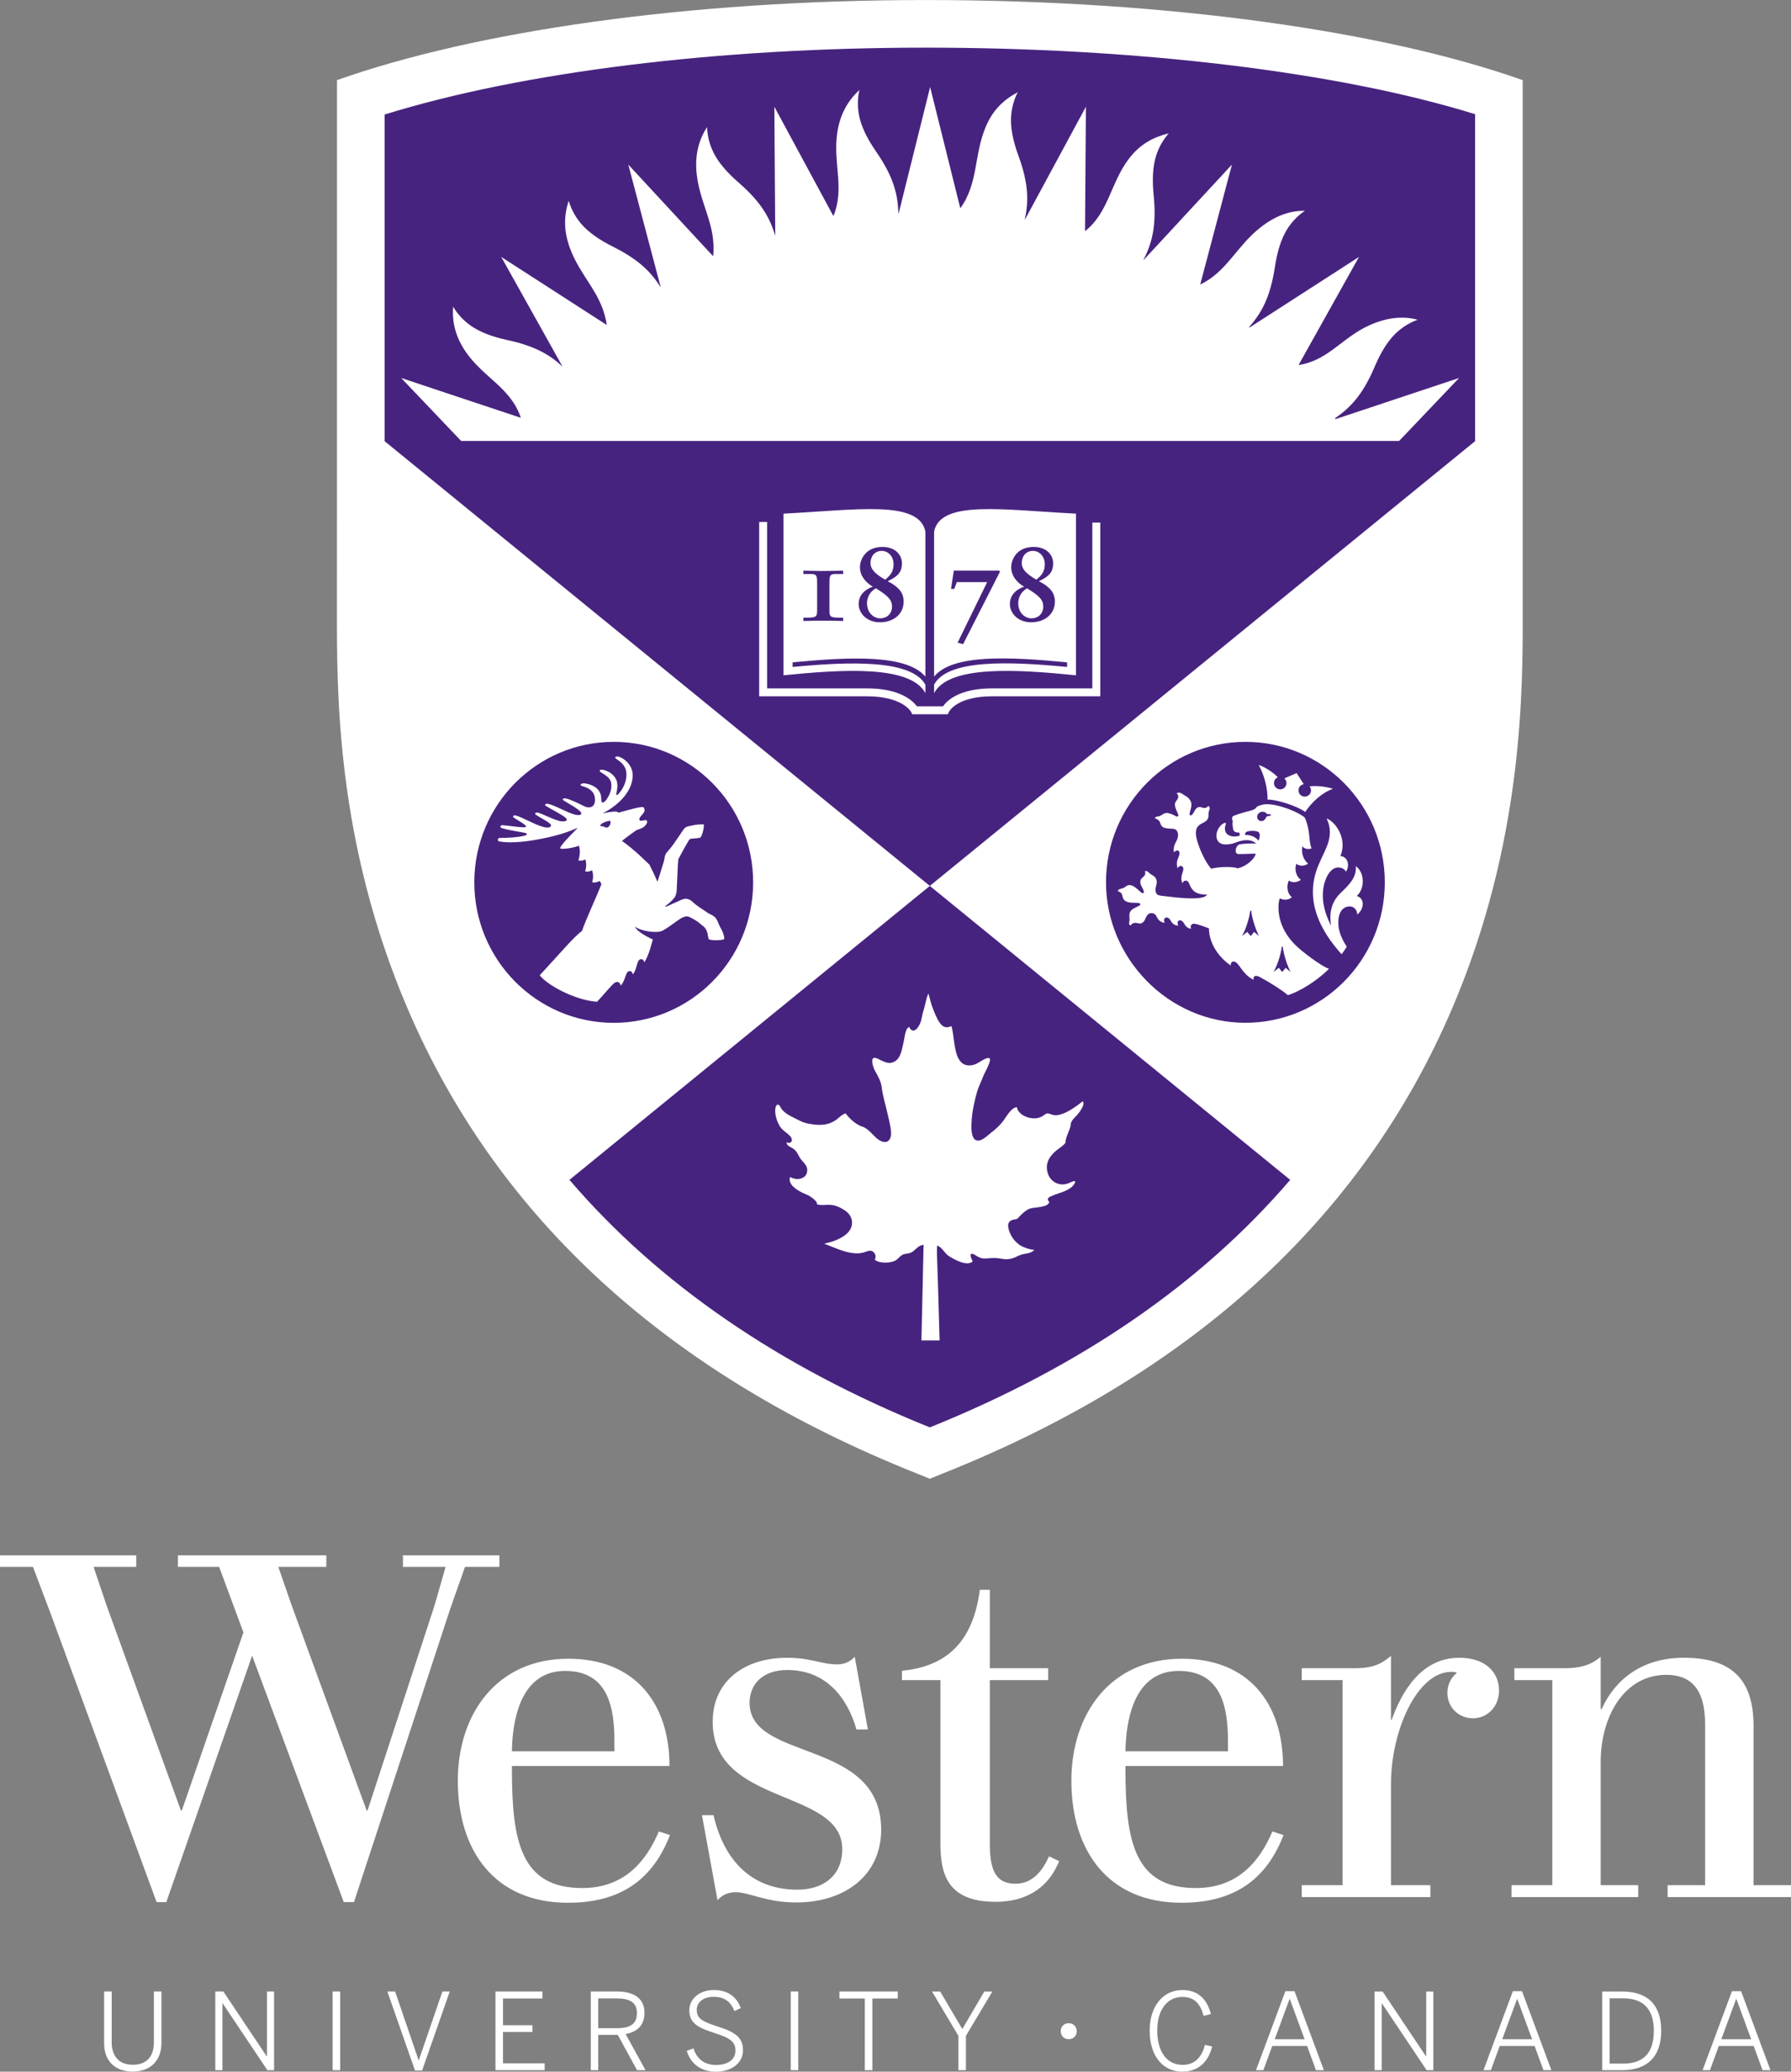
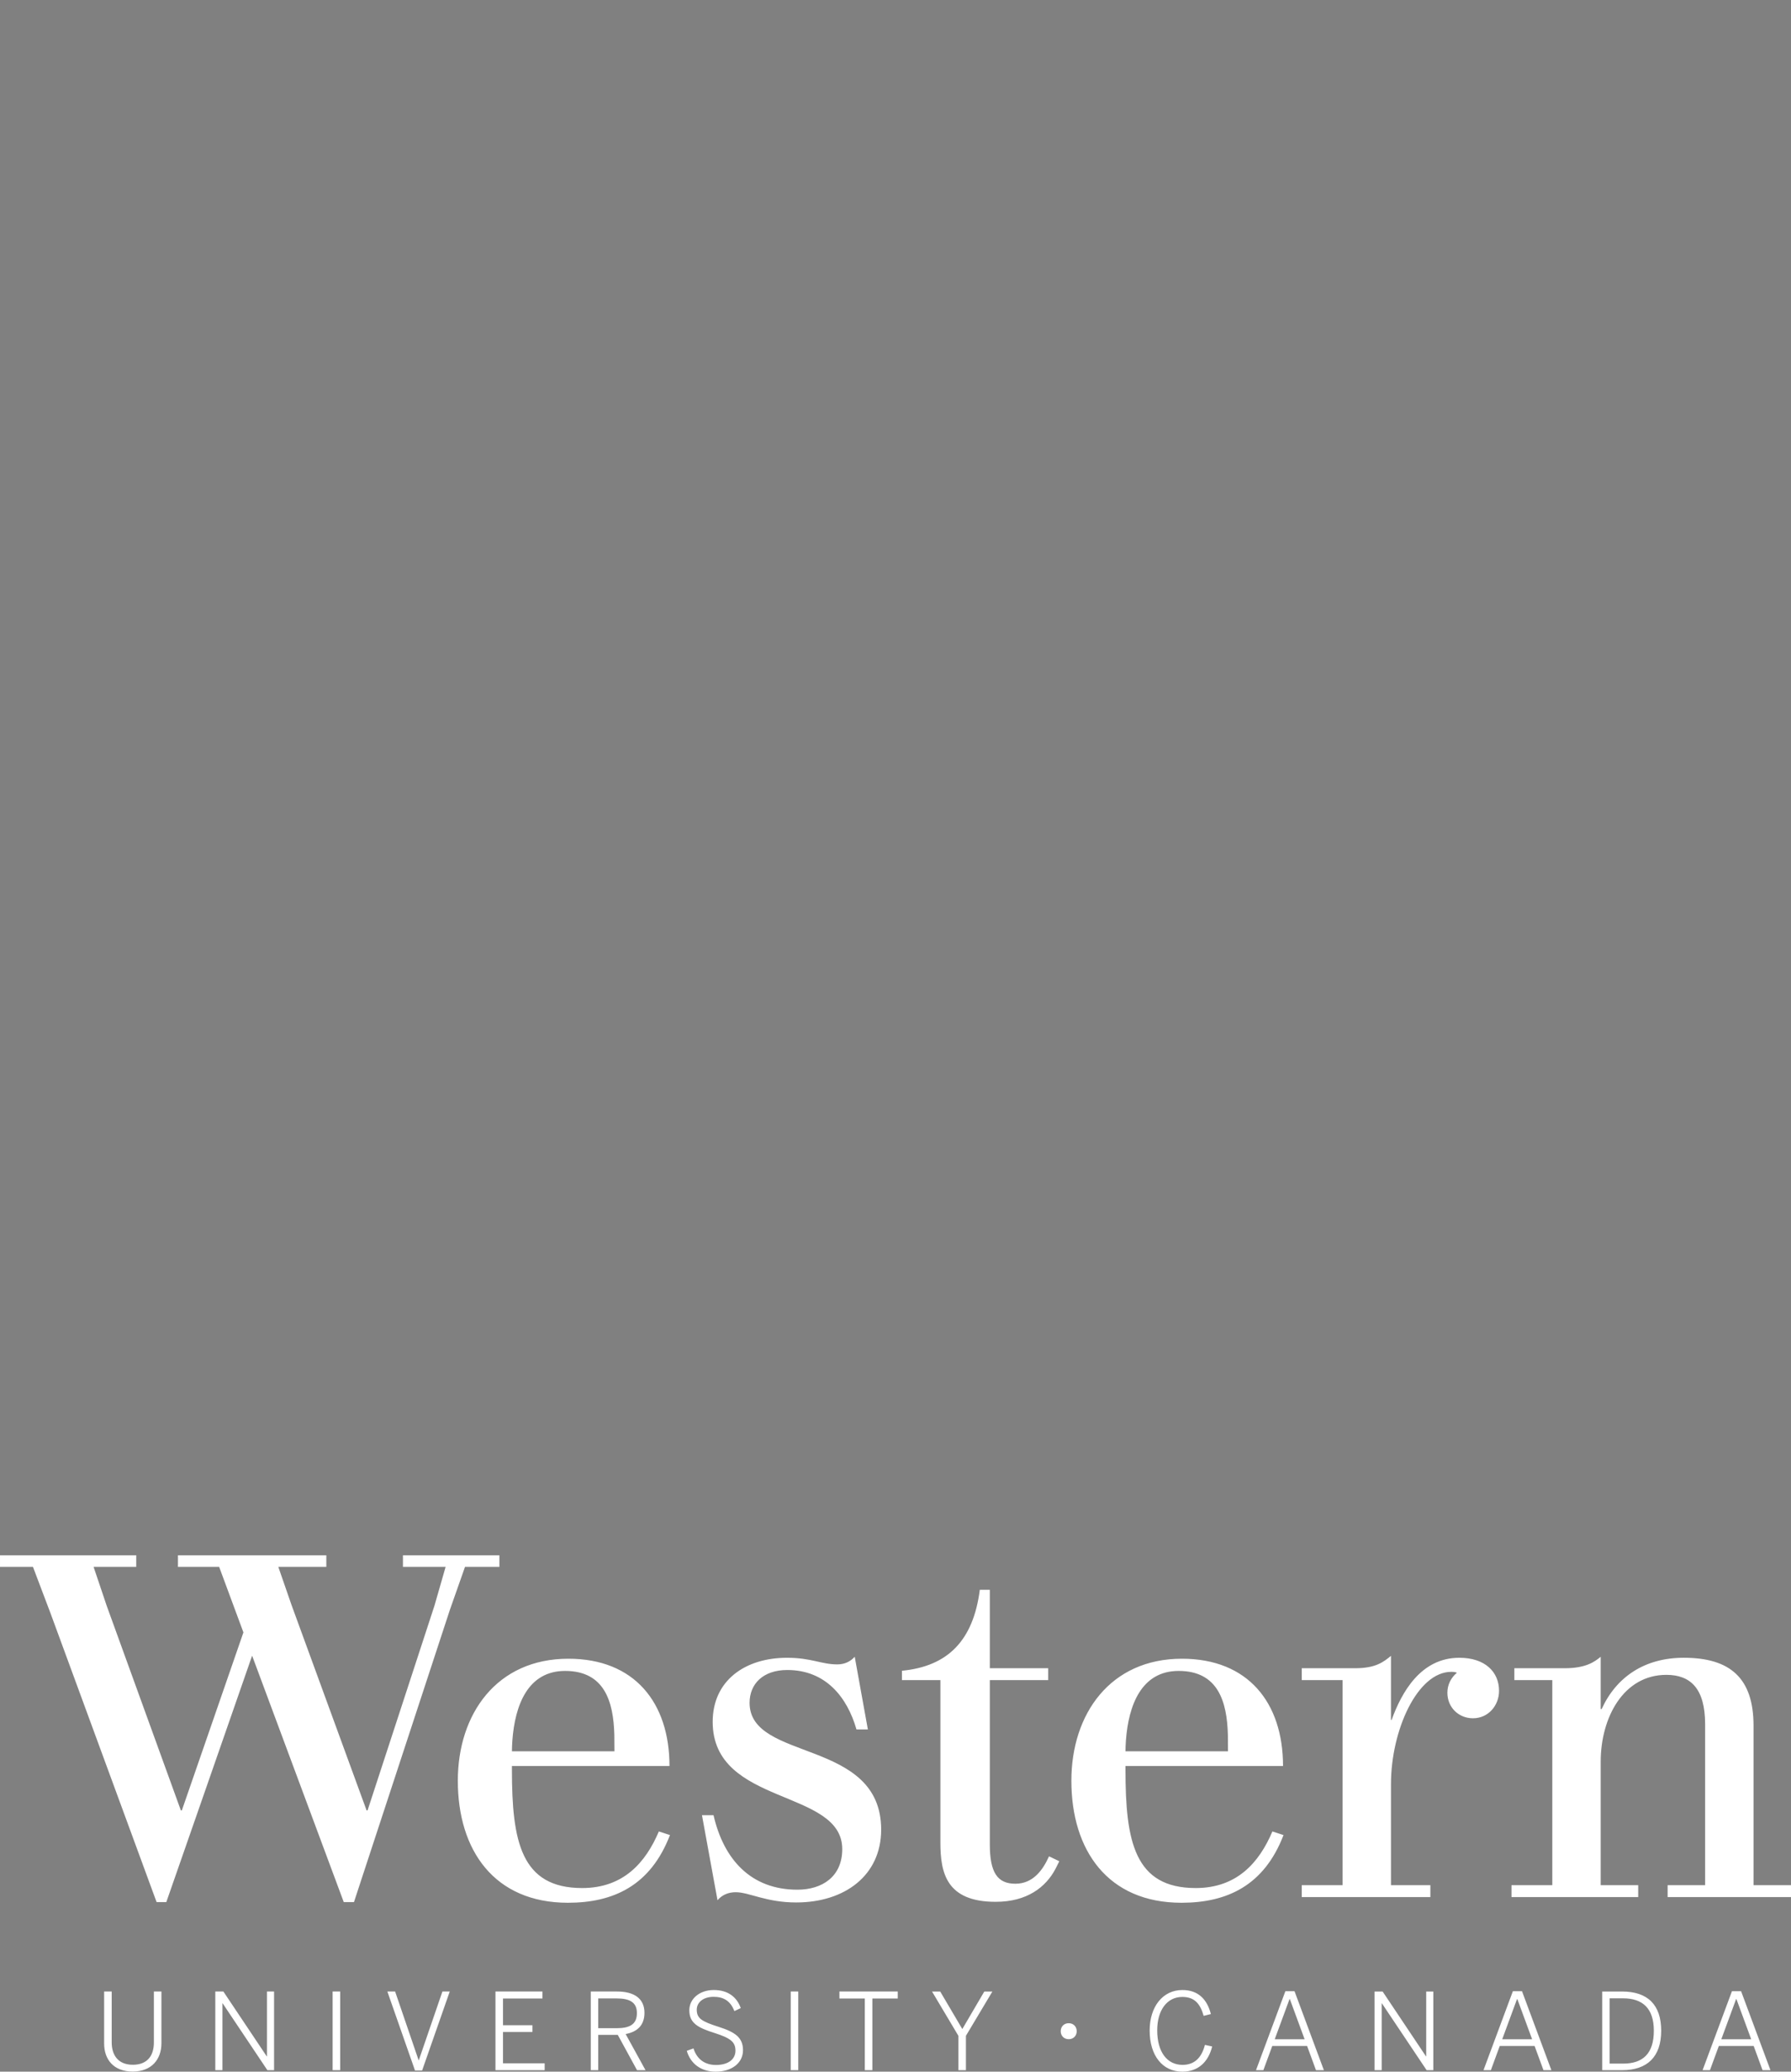
<svg xmlns="http://www.w3.org/2000/svg" viewBox="0 0 398.163 460.362" height="100%" width="100%" xml:space="preserve" version="1.1" id="svg2">
  <rect x="0" y="0" width="398.163" height="460.362" fill="#808080" stroke="none" />
  <defs id="defs6" />
  <g transform="matrix(1.25,0,0,-1.25,0,460.363)" id="g10">
    <g transform="scale(0.1,0.1)" id="g12">
      <path id="path14" style="fill:#ffffff;fill-opacity:1;fill-rule:nonzero;stroke:none" d="M 448.395,739.531 C 411.363,632.602 295.785,301.43 295.785,301.43 l -17.277,0 -188.836,513.98 -31.027,81.91 -58.645,0 0,20.692 242.32,0 0,-20.692 -75.859,0 23.262,-68.98 131.941,-363.891 1.727,0 109.523,316.473 -43.129,116.398 -73.305,0 0,20.692 263.879,0 0,-20.692 -85.347,0 23.308,-67.261 133.653,-365.61 1.722,0 118.973,363.891 19.832,68.98 -75.875,0 0,20.692 171.574,0 0,-20.692 -61.211,0 -26.73,-75.89 -170.727,-520 -18.144,0 -162.992,438.101 z M 2002.44,588.59 c 4.57,62.91 27.54,123.832 93.77,123.832 70.5,0 86.01,-55.102 87.57,-113.422 0.15,-5.43 0.2,-24.289 0.2,-29.469 l -182.31,0 c 0,5.649 0.34,13.149 0.77,19.059 z m 260.53,-161.531 c -23.8,-56.008 -63.57,-100.629 -136.39,-100.629 -108.87,0 -124.91,82.992 -124.91,210.191 l 0,6.738 280.2,0 c 0,113.102 -62.67,190.762 -179.76,190.762 -127.71,0 -196.67,-98.441 -196.67,-216.91 0,-123.539 64.7,-216.93 195.84,-216.93 81.15,0 147.03,30.668 181.47,120.34 l -19.78,6.438 z M 911.23,588.59 c 4.594,62.91 27.536,123.832 93.78,123.832 70.52,0 86.03,-55.102 87.58,-113.422 0.13,-5.43 0.2,-24.289 0.2,-29.469 l -182.321,0 c 0,5.649 0.347,13.149 0.761,19.059 z m 260.54,-161.531 c -23.8,-56.008 -63.56,-100.629 -136.38,-100.629 -108.89,0 -124.921,82.992 -124.921,210.191 l 0,6.738 280.211,0 c 0,113.102 -62.66,190.762 -179.77,190.762 -127.719,0 -196.668,-98.441 -196.668,-216.91 0,-123.539 64.703,-216.93 195.838,-216.93 81.16,0 147.01,30.668 181.46,120.34 l -19.77,6.438 z m 1494.3,250 c 0,33.441 -24.75,58.75 -70.65,58.75 -68.68,0 -102.74,-61.61 -120.46,-110.559 l -1.1,0 0,113.969 c -13.65,-11.207 -27.48,-22 -63.9,-22 -26.49,0 -94.78,0 -94.78,0 l 0,-21.098 72.59,0 0,-364.609 -72.59,0 0,-21.114 228.74,0 0,21.114 -70.06,0 0,179.777 c 0,95.641 46.97,199.52 107.31,199.52 4.5,0 7.54,-0.528 10,-1.68 -10.34,-8.328 -16.99,-21.078 -16.99,-35.41 0,-26.539 20.38,-45.469 45.49,-45.469 27.36,0 46.4,22.762 46.4,48.809 z M 1865.69,382.82 c -11.03,-24.539 -28.51,-48.711 -59.81,-48.711 -32.17,0 -45.48,20.18 -45.48,69.973 l 0,292.039 103.84,0 0,21.098 -103.84,0 0,139.422 -17.82,0 c -11.53,-90 -56.7,-136.082 -138.48,-143.911 l 0,-16.601 -0.01,-0.008 68.4,0 0,-288.652 c 0,-54.008 10.52,-105.508 98.32,-105.508 55.32,0 88.91,25.527 106.43,58.68 l 6.73,13.461 -18.28,8.718 z m 822.5,-51.308 0,-21.114 225.35,0 0,21.114 -66.69,0 0,219.449 c 0,78.48 40.44,154.48 116.79,154.48 42.92,0 68.92,-24.23 68.92,-87.781 l 0,-286.148 -66.69,0 0,-21.114 219.46,0 0,21.114 -66.67,0 0,283.617 c 0,84.383 -41.37,120.703 -124.08,120.703 -69.22,0 -119.86,-33.793 -146.03,-91.191 l -1.7,0 0,92.929 c -11.38,-9.359 -26.75,-20.351 -64.24,-20.351 -24.45,0 -89.33,0 -89.33,0 l 0,-21.098 67.5,0 0,-364.609 -72.59,0 z M 1520.14,737.648 c -7.83,-8.777 -18.25,-13.617 -31.03,-13.617 -28.44,0 -45.95,11.778 -89.45,11.778 -74.44,0 -132.14,-40.457 -132.14,-113.887 0,-150.32 230.42,-118.242 230.42,-226.274 0,-48.929 -35.63,-72.136 -79.81,-72.136 -82.55,0 -131.08,53.707 -149.13,132.508 l -20.55,0 27.64,-151.25 c 8.94,10.472 20.68,14.261 32.45,14.261 23.8,0 53.96,-18.211 107.55,-18.211 86.05,0 151.07,47.879 151.07,129.45 0,163.089 -234.02,120.031 -234.02,225.441 0,33.559 23.89,58.359 67.04,58.359 68.38,0 106.62,-48.289 123.07,-105.672 l 20.25,0 -23.36,129.25 z m 1594.38,-680.066 -26.29,71.469 -0.55,0 -26.34,-71.469 53.18,0 z m -34.22,85.488 16.24,0 52.23,-140.429 -14.05,0 -15.8,43.031 -61.96,0 -15.8,-43.031 -13.1,0 52.24,140.429 z m -355.41,-85.488 -26.3,71.469 -0.55,0 -26.34,-71.469 53.19,0 z m -34.23,85.488 16.24,0 52.24,-140.429 -14.06,0 -15.8,43.031 -61.96,0 -15.8,-43.031 -13.1,0 52.24,140.429 z m -370.38,-85.488 -26.31,71.469 -0.53,0 -26.35,-71.469 53.19,0 z m -34.22,85.488 16.25,0 52.23,-140.429 -14.05,0 -15.8,43.031 -61.95,0 -15.83,-43.031 -13.09,0 52.24,140.429 z m 600.8,-128.73 c 34.87,0 54.51,17.719 54.51,58.422 0,39.769 -19.83,57.648 -54.89,57.648 l -23.81,0 0,-116.07 24.19,0 z m -37.31,128.16 35.36,0 c 45.54,0 69.54,-23.621 69.54,-69.738 0,-46.133 -24.56,-70.121 -69.54,-70.121 l -35.36,0 0,139.859 z m -404.9,0 14.37,0 77.13,-115.289 0.38,0 0,115.289 12.64,0 0,-139.859 -11.9,0 -79.56,118.879 -0.38,0 0,-118.879 -12.68,0 0,139.859 z M 2044.68,73.129 c 0,42.363 23.25,72.031 58.23,72.031 28.34,0 44.03,-16.828 50.65,-42.738 l -12.86,-3.192 c -6.24,22.11 -16.65,33.629 -37.99,33.629 -27.04,0 -44.6,-23.437 -44.6,-59.359 0,-38.73 17.75,-61.418 44.98,-61.418 20.79,0 33.84,12.098 39.87,35.527 l 12.87,-2.828 C 2149.03,17.18 2130.88,0 2102.91,0 c -35.36,0 -58.23,28.512 -58.23,73.129 z m -158.19,-1.238 c 0,8.352 5.93,14.27 14.17,14.27 8.36,0 14.27,-5.918 14.27,-14.27 0,-8.23 -5.91,-14.16 -14.27,-14.16 -8.24,0 -14.17,5.93 -14.17,14.16 z m -181.99,-8.129 -46.89,78.738 14.54,0 39.34,-66.719 39.11,66.719 14.37,0 -47.06,-78.738 0,-61.121 -13.41,0 0,61.121 z m -166.42,66.258 -45.16,0 0,12.48 103.76,0 0,-12.48 -45.18,0 0,-127.379 -13.42,0 0,127.379 z m -131.77,12.48 13.41,0 0,-139.859 -13.41,0 0,139.859 z m -184.87,-105.461 11.91,4.34 c 6.23,-19.48 20.4,-29.48 40.06,-29.48 20.98,0 34.59,9.633 34.59,25.32 0,14.562 -7,21.93 -36.67,31.383 -30.06,9.449 -45.36,17.578 -45.36,40.64 0,20.039 17.95,35.918 43.47,35.918 26.28,0 41.39,-13.418 48.02,-32.14 l -11.36,-5.309 c -6.98,18.148 -19.26,25.348 -36.85,25.348 -18.71,0 -30.06,-10.008 -30.06,-22.879 0,-15.688 9.27,-20.981 38.75,-30.442 29.12,-9.246 43.49,-18.887 43.49,-41.566 C 1321.43,14.91 1300.82,0 1272.85,0 c -26.27,0 -44.81,14.34 -51.41,37.039 z m -124.78,40.242 c 23.06,0 36.09,6.609 36.09,26.86 0,19.269 -12.85,26.07 -36.29,26.07 l -32.5,0 0,-52.93 32.7,0 z m -45.94,65.219 46.88,0 c 31.19,0 48.58,-13.219 48.58,-37.809 0,-22.679 -13.23,-34.019 -33.47,-37.793 l 35.36,-64.258 -15.12,0 -34.21,62.738 -34.78,0 0,-62.738 -13.24,0 0,139.859 z m -169.548,0 83.551,0 0,-12.48 -70.133,0 0,-47.418 52.351,0 0,-12.109 -52.351,0 0,-55.582 74.094,0 0,-12.27 -87.512,0 0,139.859 z m -192.25,0 13.805,0 41.769,-122.102 0.375,0 41.969,122.102 13.039,0 -49.141,-140.43 -12.664,0 L 688.922,142.5 Z m -97.344,0 13.422,0 0,-139.859 -13.422,0 0,139.859 z m -208.664,0 14.367,0 77.114,-115.289 0.378,0 0,115.289 12.665,0 0,-139.859 -11.911,0 -79.566,118.879 -0.379,0 0,-118.879 -12.668,0 0,139.859 z m -197.703,-92.609 0,92.609 13.434,0 0,-90.34 c 0,-22.879 11.527,-39.898 37.593,-39.898 25.91,0 37.434,16.25 37.434,39.52 l 0,90.719 13.418,0 0,-92.231 c 0,-27.781 -16.996,-50.09 -51.039,-50.09 -34.391,0 -50.84,21.922 -50.84,49.711" />
-       <path id="path16" style="fill:#ffffff;fill-opacity:1;fill-rule:nonzero;stroke:none" d="m 2708.19,2597.34 -0.1,943.09 c -243.91,86.46 -628.56,142.42 -1061.56,142.42 -424.62,0 -802.651,-55.71 -1047.171,-142.42 l -0.089,-943.07 c 0,-143.22 -2.235,-409.53 126.339,-709.11 159.61,-371.96 464.281,-649.55 905.151,-824.88 l 22.85,-9.32 22.7,9.2 c 441.24,175.45 745.93,453.04 905.52,825 128.59,299.54 126.36,573.28 126.36,709.09" />
-       <path id="path18" style="fill:#472380;fill-opacity:1;fill-rule:nonzero;stroke:none" d="m 1906.32,1572.92 c 2.15,1.8 7.59,8.61 5.41,9.99 -3.69,1.78 -10.83,-5.63 -21.97,-5.63 -10.99,0 -22.77,6.87 -26.65,21.17 -4.47,16.51 3.08,28.55 15.43,39.05 4.24,3.5 13.57,9.09 16.53,14.2 -0.74,8.84 8.94,23.7 9.14,31.61 0.18,9.03 9.18,12.88 17.23,24.97 4.41,6.65 7.54,13.25 4.14,16.81 -9.99,-7.94 -37.99,-30.04 -54.93,-23.59 -7.87,2.92 -8.34,3.17 -15.24,-1.86 -5.33,-3.96 -12.79,-5.83 -21.91,-4.42 -14.87,2.27 -24.78,12.17 -24.66,19.17 -9.33,0.83 -19.06,-16.63 -24,-23.34 -6.61,-9.04 -14.14,-15.65 -22.99,-22.47 -7.26,-5.68 -18.66,-17.88 -27.7,-11.68 -6.23,4.36 -6.83,19.12 -6.43,27.39 0.61,13.89 2.14,24.05 3.93,32.86 1.6,7.9 3.91,17.35 6.04,24.8 2.69,9.02 7.83,18.96 11.08,27.89 1.42,3.95 12.02,22.38 12.02,29.3 0,1.87 -1.25,2.89 -3.26,2.89 -4.46,0 -11.15,-4.57 -17.15,-8.15 -4.94,-2.9 -9.81,-5.03 -16.68,-5.03 -7.73,0 -14.01,3.24 -19.04,12.29 -8.49,15.24 -8.5,47.87 -12.64,57.79 -8.43,-4.42 -15.15,-2.11 -20.43,5.37 -6.3,8.79 -9.89,19.36 -13.96,29.93 -1.58,4.08 -4.63,15.9 -6.37,22.52 -4.76,-9.92 -5.49,-20.49 -8.56,-29.41 -1.69,-5.21 -2.92,-12.15 -4.31,-17.96 -1.68,-6.9 -7.41,-18.53 -14.2,-18.53 -3.81,0 -6.24,3.99 -6.97,6.2 -2.19,-0.06 -4.28,-2.54 -5.79,-6.84 -2.72,-7.41 -2.78,-13.54 -4.6,-20.95 -3.37,-14.3 -5.52,-33.43 -23.1,-35.87 -7.44,-1.01 -16.76,4.58 -22.94,7.52 -14.97,7.2 -8.98,-13.33 -4.79,-21.27 4.21,-7.93 10.54,-17.54 12.01,-28.87 2.42,-18.67 5.93,-27.43 9.94,-45.33 2.5,-11.01 6.74,-26.1 6.85,-37.61 0.05,-13.82 -10.14,-22.01 -26.6,-7.63 -4.76,4.16 -15.23,17.23 -24.38,19.81 -12.4,3.56 -25.01,16.76 -29.79,23.54 -2.82,-0.25 -8.74,-4.48 -11.14,-6.66 -13.81,-12.73 -29.03,-16.26 -52.95,-11.95 -12.23,2.17 -16.52,5.14 -27.49,10.62 -8.8,4.4 -17.5,8.65 -23.38,17.28 -1.48,2.27 -2.65,6.94 -6.24,6.24 -3.78,-0.75 -4.2,-8.31 -4.15,-10.99 0.11,-8.97 3.17,-18.17 7.39,-25.98 4.76,-8.75 13,-12.1 19.33,-19.11 5.6,-6.24 2.97,-14.6 -6.53,-10.9 0.23,-6.96 7.98,-8.11 12.65,-11.72 5.15,-4.02 7.65,-9.23 10.47,-14.76 3.54,-6.8 13.56,-12.93 13.69,-22.03 0.01,-6.78 -1.98,-11.23 -7.7,-14.28 -7.17,-3.8 -14.88,-2.89 -22.81,1.16 -4.12,-12.89 10.7,-22.12 20.6,-27.27 5.37,-2.79 11.49,-4.56 16.38,-8.06 5.2,-3.66 11.87,-9.11 10.82,-13.06 7.52,-3.05 15.99,0.14 28.28,-1.63 7.56,-1.09 18.43,-6.72 24.19,-11.48 6.16,-5.09 9.91,-11.64 9.91,-19.69 0,-28.89 -49.53,-37.24 -49.53,-37.24 20.47,-7.7 46.84,-21.57 69.36,-15.96 4.38,1.12 11.3,5.06 16.3,2.45 4.35,-2.35 7.73,-8.75 4.35,-14.93 3.8,-3.92 11.44,-5.21 18.41,-5.27 5.49,-0.11 11.78,0.78 16.78,2.97 5.98,2.79 8.05,7.13 13.23,10.45 4.91,3.04 10.34,1.98 15.57,4.24 8.41,3.64 12.44,13.22 22.78,13.84 l -3.85,-169.9 32.34,0 c -0.54,17.16 -0.97,34.38 -1.51,51.63 -0.87,29.39 -1.57,58.72 -2.72,88.12 -0.38,9.6 -0.86,19.24 -0.15,28.87 9.12,-2.88 13.28,-14.09 21.24,-18.91 9.13,-5.59 31.92,-18.83 41.97,-9.21 -1.54,3.74 -7.46,14.62 -0.16,13.47 2.32,-0.38 6.97,-3.81 9.29,-5.07 5.3,-2.96 10.47,-3.7 16.55,-3.04 8.03,0.81 15.66,1.3 25.37,-0.53 6.24,-1.05 9.99,-1.5 17.43,0.06 5.58,1.19 10.08,4.08 15.09,6.12 9.01,3.77 18.99,1.85 26.07,9.53 -7.35,0 -21.14,5.31 -24.11,7.36 -8.58,5.53 -15.25,13.07 -19.17,22.49 -3.91,9.3 -6.76,21.13 6.1,23.8 7.29,1.44 5.71,0.18 10.22,5.14 4.46,4.86 12.38,12.27 19.06,14.59 7.9,2.75 31.82,1.46 34.58,11.58 -1.04,1.12 -2.89,3.54 -2.62,5.25 0.34,2.42 2.11,3.33 5.14,4.81 4.52,2.2 10.2,4.28 14.97,5.76 6.8,2.1 16.56,5.92 22.59,11.17 z m -838.67,643.28 c 1.16,1.1 2.96,2.87 4.78,3.84 3.79,2.16 9.07,3.25 12.53,3.85 1.67,-2.54 0.99,-6.89 -1.93,-10.12 -3,-3.49 -6.39,-1.85 -9.49,-0.42 -2.16,1.03 -3.9,0.94 -4.79,0.96 -1.18,-0.02 -1.86,1.13 -1.1,1.89 z m 184.13,1.15 c 0.55,-7.53 -3.24,-20.17 -6.14,-23.5 -2.64,-0.81 -9.67,-1.49 -14.87,-1.83 -3.34,-0.1 -4.23,-0.58 -6.27,-3.93 -6.16,-10.48 -11.65,-20.19 -18.13,-32.72 -1.39,-14.65 -1.37,-28.87 -2.48,-46.24 -0.44,-6.1 0.35,-14.21 -3.74,-21.23 -5.4,-6.91 -11.31,-11.87 -16.14,-15.2 -0.92,-0.63 -2.3,-2.4 1.82,-1.12 2.41,0.7 13.88,6.48 16.35,7.28 8.12,2.64 17.45,12.6 30.32,0.09 6.25,-6.01 15.68,-11.69 26.91,-19.31 4.19,-2.77 6.39,-2.27 11.94,-7.17 4.52,-3.97 6.64,-12.76 9.25,-17.26 6.9,-11.77 7.68,-19.04 7.53,-21.79 -4.39,-2.43 -20.63,-2.59 -27.16,-0.68 -2.19,4.07 -2.04,10.2 -3.3,13.33 -2.31,5.78 -4.42,8.6 -7.39,10.71 -4.94,3.52 -8.67,7.53 -13.84,10.42 -12.45,6.95 -14.03,8.72 -23.28,4.18 -8.39,-4.09 -21.54,-15.95 -35.24,-23.17 -10.78,-5.27 -40.45,0.16 -48.65,7.53 2.76,-8.1 19.42,-17.21 31.81,-23.08 -1.7,-4.35 -6.19,-27.23 -15.24,-40.51 -0.59,3.22 -2.53,5.67 -5.47,5.67 -8.36,0 -6.79,-17.87 -14.78,-27.05 -0.53,2.86 -2.44,5.76 -5.79,5.76 -7.78,0 -6.92,-16.78 -15.74,-25.6 -0.99,3.7 -3.06,6.32 -6.69,6.32 -3.47,0 -6.73,-3.37 -9.83,-6.68 -10.6,-11.32 -15.59,-17.87 -25.7,-28.53 -33.94,2.06 -84.195,25.58 -101.985,47 32.137,34.43 61.095,69.02 75.255,78.92 6.8,20.38 27.06,63.3 34.53,83.17 -0.95,1.97 -1.95,3.76 -3.01,5.67 -5.03,-2.84 -10.99,-3.51 -13.51,-2.12 2.12,5.56 2.3,14.29 -0.11,21.13 -3.59,-2.07 -8.72,-3.25 -12.39,-1.74 2.26,6.66 2.7,14.45 0.52,20.8 0,0 -0.05,0.09 -0.12,0.14 -4.64,-2.05 -8.94,-2.75 -12.27,-1.52 1.93,7.48 3.74,14.58 1.46,23.99 -0.21,0.68 -0.53,1.33 -0.74,2.04 -6.14,-3.14 -27.73,-7.04 -32.7,-5.07 -3.079,2.46 15.47,21.29 31,36.91 -14.64,-6.49 -33.848,-13.4 -63.157,-19.25 -16.699,-3.33 -51.691,-9.54 -76.504,-5.06 -4.168,0.73 -3.214,6.2 0.782,6.23 13.023,0.05 30.687,0.75 43.558,3.9 3.465,0.81 8.957,3.82 -1,5.56 -10.582,1.84 -29.941,5.01 -39.57,8.23 -3.406,1.16 -1.586,5.23 1.348,5 11.847,-0.89 25.914,-3.36 36.046,-3.75 5.907,-0.19 8.524,0.56 4.051,4.41 -2.715,2.28 -11.019,7.63 -19.531,12.65 -1.918,1.08 -1.625,3.69 0.711,4.08 6.695,1.11 33.137,-15.37 50.789,-20.24 4.008,-1.1 7.398,-1.78 10.684,-1.2 3.566,0.65 4.128,2.72 3.859,4.25 -0.75,4.18 -18.203,12.46 -26.648,18.14 -3.481,2.26 0.152,4.93 3.863,3.82 9.379,-2.69 30.941,-14.05 40.754,-15.28 7.805,-0.92 10.585,1.21 10.185,3.39 -0.91,5.28 -30.767,19.26 -37.877,24.53 -1.734,1.27 0.668,3.66 2.715,3.37 15.258,-1.9 44.932,-22.4 58.032,-20.08 1.44,0.25 3.31,1.31 2.98,3.19 -1.06,5.91 -25.86,18.78 -31.94,22.99 -3.045,2.03 0.53,4.16 4.8,3.16 9.03,-2.09 23.14,-9.2 31.63,-13.48 3.99,-2 7.31,-2.82 11.48,-2.08 5.43,0.98 10.12,6.62 7.92,18.38 -2.24,11.98 -13.4,16.69 -21.14,18.82 -8.63,2.35 -2.21,6.4 5.17,4.99 14.28,-2.73 24.73,-9.43 27.11,-22.05 0.36,-2.03 0.46,-4.9 0.55,-7.62 0.25,-6.94 5.18,-4.47 9.34,1.38 7.9,10.96 9.49,21.99 8.18,29.42 -2.3,12.95 -20.52,18.13 -20.52,21.21 0,0.99 1.06,1.9 2.04,2.08 7.03,1.24 26.25,-7.03 29.02,-22.48 1.45,-8.17 -0.07,-12.59 -1.45,-20.51 -0.33,-1.68 0.82,-3.12 3.46,-0.43 9.17,9.21 16.75,25.78 14.11,40.73 -2.84,15.95 -19.22,21.53 -19.7,24.24 -0.11,0.67 1.2,1.72 2.46,1.95 6.71,1.19 24.85,-9.53 28.33,-27.13 3.09,-15.68 -4.28,-48.11 -52.81,-74.03 20.4,4.52 26.05,3.87 28.2,1.41 23.44,6.28 38.35,11.03 44.5,9.67 6.53,-10.07 -7.35,-14.1 -7.56,-21.6 0.23,-7.28 16.38,4.82 13.61,-6.61 -4.93,-9 -11.24,-9.64 -18.51,-12.44 -3.71,-2.5 -18.15,-12.8 -25.97,-19.24 23.38,-16.3 47.4,-41.13 48.94,-42.26 1.43,-3.63 7.22,-13.91 13.71,-29.33 0.18,-0.27 0.4,-0.6 0.54,-0.85 3.31,9.96 8.69,26.73 11.04,35.13 2.08,7.31 1.37,9.73 3.72,14.08 1.95,3.67 8.53,9.73 14.42,18.46 5.22,7.72 13.68,19.76 16.62,24.32 4.92,7.54 9.84,6.01 18.83,8.48 3.43,0.92 13.77,1.57 17.81,1.34 z m -160.67,-352.8 c 136.94,-0.19 248.16,111.44 248.35,249.33 0.28,137.92 -110.54,249.95 -247.5,250.2 -136.905,0.18 -248.167,-111.43 -248.421,-249.3 -0.223,-137.95 110.649,-249.94 247.571,-250.23 z m 1147.17,323.92 c 1.48,2.86 2.23,6.84 2.23,9.09 0,1.69 -0.15,3.95 -1.86,5.68 -1.77,1.76 -6.22,2.66 -10.82,2.66 -4.6,0 -9.54,-0.75 -12.28,-2.5 -0.35,-1.25 -0.92,-2.92 -1.68,-4.67 8.57,-0.06 17.74,-2.14 24.41,-10.26 z m 43.12,-188.55 -1.8,0 c -1.37,-14.64 -9.58,-36.89 -14.66,-44.96 l 9.42,7.4 6.06,-7.4 6.18,7.36 8.75,-7.36 c -4.76,8.51 -12.54,30.39 -13.95,44.96 z m 109.36,-6.96 c 1.97,2.88 4.45,7.05 4.45,7.05 -9.19,14.01 -16.14,29.28 -14.88,46.97 1.35,19.18 12.13,24.89 20.48,24.57 7.55,-0.31 12.71,-6.09 13.13,-14.48 6.45,5.41 9.24,11.71 9.69,18.14 0.35,4.95 -2.15,12.65 -10.59,14.8 15.26,14.1 13.73,42.34 -1.82,53.16 2.17,-20.3 -12.96,-34.23 -26.52,-47.33 -18.27,-17.65 -20.63,-37.65 -17.43,-58.49 -10.78,20.92 -15.82,40.66 -14.43,60.14 1.56,21.82 12.56,44.37 28.46,43.24 5.17,-0.37 10.51,-2.96 12.59,-7.57 7.7,12.8 2.27,26.9 -9.98,27.97 12.53,30.07 -7.76,60.27 -24.57,66.81 4.37,-9.04 6.44,-18.17 5.68,-28.63 -2.05,-28.96 -27.28,-52 -29.86,-95 -2.78,-46.55 23.11,-86.97 50.88,-117.84 0,0 2.3,2.99 4.72,6.49 z m -165.5,70.83 -1.83,0 c -1.38,-14.65 -9.52,-36.91 -14.61,-44.97 l 9.42,7.39 6.06,-7.39 6.17,7.35 8.77,-7.35 c -4.78,8.5 -12.56,30.43 -13.98,44.97 z m -32.95,167.77 c -1.31,-2.38 -1.25,-4.74 -0.76,-6.7 0.06,-0.23 0.94,-1.3 1.02,-1.51 -0.88,-3.7 -0.64,-8.5 0.8,-15.24 0.86,-3.87 4.38,-5.27 10.98,-5.41 0.03,-1.62 0.24,-3.24 0.6,-4.74 0.05,-0.17 0.05,-0.41 0.09,-0.59 -3.89,-1.09 -7.64,-1.71 -11,-1.51 -10.39,0.65 -16.75,6.38 -15.42,16.79 0.23,1.94 0.74,3.48 1.72,5.23 0.49,0.89 0,1.56 -0.81,1.9 -3.69,1.33 -14.35,-7.47 -15.89,-19.51 -1.49,-11.59 4.92,-17.97 14.48,-18.53 5.23,-0.31 12.36,0.42 19.88,3.39 12.78,5.15 27.34,6.79 36.26,-2.17 -6.75,1.24 -24.14,-0.07 -29.11,-0.98 -7.51,-1.41 -10.99,-16.88 -2.84,-17.35 6.4,-0.38 29.81,1.02 31.07,0.66 -2.35,-10.16 -17.51,-22.97 -32.19,-26.06 -9,3.72 -35.1,2.82 -46.96,-0.75 -14.88,16.89 -25.76,48.13 -27,58.43 -0.56,4.77 -0.71,10.18 1.68,14.53 4.72,8.52 14.23,7.77 18.77,15.1 2.46,3.98 1.34,8.66 2.08,13.03 0.24,1.83 4.1,8.42 -0.72,10.57 -2.08,-2.6 -5.45,-4.52 -9.75,-3.23 -2.85,0.96 -5.93,1.93 -9,0.59 -5.13,-2.27 -6.19,-8.68 -10.2,-12.94 -2.16,-2.29 -4.9,-1.27 -4.29,2.41 1,5.94 3.95,11.47 3.02,17.54 -0.94,6.12 -5.48,10.83 -11.71,14.27 -2.66,1.46 -5.69,4.1 -8.71,4.86 -2.92,0.75 -5.4,-0.34 -5.53,-1.64 1.43,-1.04 2.62,-2.64 2.68,-5.07 0.12,-5.47 -5.77,-8.44 -5.92,-13.64 -0.17,-7.9 5.39,-15.09 5.95,-19.29 0.41,-3.14 -2.29,-3.2 -4.2,-2.16 -4.14,2.2 -10.54,5.71 -16.49,5.84 -4.89,0.07 -8.16,-3.81 -12.37,-5.57 -1.83,-0.72 -9.6,-0.66 -8.06,-4.35 4.29,-0.86 7.44,-3.56 8.87,-7.57 1.12,-3.01 1.75,-5.47 4.58,-7.49 4.69,-3.38 14.66,-2.54 19.46,-3.34 3.13,-0.58 6.77,-2.47 7.7,-8.89 0.64,-4.45 -0.97,-9.45 -3.05,-13.12 -3.78,-6.62 -5.73,-13.5 -3.91,-19.86 1.74,2.42 3.61,3.46 5.63,3.46 4.18,0 5.44,-4.81 2.41,-11.37 -2.75,-5.89 -4.5,-12.58 -1.76,-20.25 1.22,2.53 3.36,4.15 5.77,4.15 3.76,0 5.84,-3.99 3.16,-11.31 -2.52,-6.72 -3.24,-13.11 -0.46,-19.46 1.06,2.8 3.26,4.69 5.93,4.69 4.07,0 5.74,-4.06 7.18,-7.6 4.69,-11.47 12.14,-17.35 30.78,-17.35 -6.48,-12.24 -60.25,-4.37 -82.05,-1.84 -4.77,0.54 -7.44,1.84 -8.82,5.72 -3.41,8.6 4.59,15.66 -0.08,24.71 -2.22,4.45 -5.82,5.56 -9.66,8.06 -1.73,1.12 -6.69,7.46 -9.9,4.71 1.3,-3.35 1,-6.24 -2.75,-9.67 -2.53,-2.19 -4.93,-4.04 -5.44,-7.73 -0.72,-6.05 4.3,-11.86 5.92,-17.17 1.39,-3.86 -1.01,-5.44 -4.29,-2.98 -5.13,3.91 -12.71,13.15 -20.68,13.15 -5.44,0 -6.85,-3.26 -11.2,-5.24 -1.89,-0.83 -10.31,-1.72 -9.52,-5.84 3.68,-0.67 6.84,-2.75 7.83,-7.68 0.7,-3.27 1.44,-6.57 4.41,-8.77 7.21,-5.56 18.65,-3.09 25.31,-4.48 2.69,-0.53 3.11,-2.82 0.6,-4.34 -5.65,-3.38 -13.7,-5.63 -16.52,-11.25 -2.3,-4.65 -0.89,-9.93 -0.98,-14.48 -0.04,-2.01 -2.72,-8.41 1.7,-9.68 2.28,2.98 5.3,5.23 10.51,4.52 3.33,-0.47 6.12,-1.96 9.45,-0.31 5.57,2.84 6.06,8.01 9.02,12.79 1.58,2.46 4,4.9 7.96,4.9 2.47,0 4.81,-0.53 6.75,-2.28 4.36,-3.8 3.84,-12.96 17.06,-14.92 -0.75,1.44 -1.08,3.2 -1.08,4.67 0,2.67 1.6,4.78 4.28,4.78 3.01,0 5.12,-1.44 7.87,-6.11 3.49,-5.98 7.21,-7.78 13.18,-8.44 -0.79,1.46 -1.27,3.37 -1.27,5.04 0,2.8 1.63,4.55 4.13,4.55 1.55,0 4.39,-0.59 6.8,-4.69 3.79,-6.46 6.62,-9.54 13.22,-10.28 -1.95,3.74 -0.38,8.81 4.61,8.81 5.04,0 17.7,-4.38 27.12,-8.3 -0.3,-24.2 15.45,-50.22 38.87,-65.99 -0.87,4.57 1.54,7.16 4.97,7.16 9.48,0 14.29,-22.33 35.51,-32.49 -1.1,4.26 1.2,6.98 4.2,6.98 2.58,0 5.91,-1.57 7.77,-2.57 19.01,-10.27 39.22,-23.25 48.98,-31.78 19.74,6.03 51.97,25.35 73.08,47.01 -13.02,4 -48.92,30.89 -61.35,43.8 -22.49,23.14 -28.53,47.39 -28.53,65.36 0,5.99 0.89,11.64 2.32,16.12 6.61,-3.91 15.92,-3.34 21.54,1.92 -10.26,8.07 -8.71,23.91 -5.27,29.62 5.67,-4.68 16.04,-3.25 21.31,1.43 -7.82,4.88 -12.05,17.62 -7.98,28.52 4.29,-4.56 14.56,-4.86 20.72,0.25 -8.16,6.94 -12.39,17.91 -10.12,30.8 3.8,-5.19 11.03,-5.9 16.39,-3.76 -3.26,6.98 -3.58,18.47 -4.53,26.13 -1.23,10.5 -4.28,22.43 -7.8,28.78 -11.3,9.75 -45.69,23.58 -67.2,23.58 -2.9,0 -5.74,-0.43 -8.09,-0.98 -5.98,-1.39 -10.22,-3.43 -10.49,-4.53 -3.14,-5.01 -11.08,-6.1 -18.23,-8 -5.06,-1.42 -18.75,-5.17 -24,-8.18 z m 67.15,3.57 c -1.65,0.09 -3.32,0.29 -4.96,0.6 -1.59,0.35 -2.22,1.11 -2.6,1.52 -0.44,0.55 -1.93,2.31 -5.67,2.55 -6.61,0.37 -9.86,-4.6 -10.26,-7.65 -0.31,-2.28 0.26,-4.59 1.67,-6.34 1.27,-1.5 2.96,-2.34 4.86,-2.52 1.35,-0.13 2.78,0.06 4.23,0.63 l 0.19,0.12 c 2.67,1.51 4.05,3.79 5,6.22 0.36,0.98 3.53,2.27 7.02,2.37 0.64,0.02 1.22,0.44 1.34,1.11 0.15,0.71 -0.21,1.35 -0.82,1.39 z m 69.63,49.76 c 1.5,-1.84 2.49,-4.16 2.55,-6.71 0.14,-6.18 -4.72,-11.29 -10.89,-11.44 -6.15,-0.17 -11.28,4.69 -11.43,10.84 -0.15,5.68 3.98,10.42 9.44,11.27 l -12.76,19.72 -21.78,-9.45 c 2.27,-1.95 3.74,-4.82 3.83,-8.04 0.16,-6.17 -4.72,-11.3 -10.85,-11.44 -6.18,-0.16 -11.31,4.69 -11.46,10.85 -0.13,4.75 2.78,8.87 6.93,10.58 -6.57,6.94 -20.59,17.39 -34.05,21.92 10.38,-18.81 16.1,-42.28 15.7,-61.66 13.95,0.92 52.38,-10.9 66.96,-21.87 11.87,17.53 29.65,34.2 49.42,41.14 -9.5,3.23 -28.02,6.19 -41.61,4.29 z M 1967.04,2114.8 c 0.25,137.87 111.48,249.49 248.38,249.28 136.92,-0.25 247.74,-112.24 247.46,-250.15 -0.22,-137.9 -111.43,-249.47 -248.3,-249.27 -136.94,0.24 -247.74,115.04 -247.54,250.14 z m -123.91,537.59 c 8.98,7.06 15.04,14.46 15.04,27.14 0,14.64 -9.77,24.02 -21.09,24.02 -12.91,0 -19.91,-10.36 -19.91,-21.26 0,-11.53 8.01,-19.36 25.96,-29.9 z m 12.32,-48.21 c 0,11.31 -5.28,18.53 -28.7,32.81 -10.35,-5.49 -15.83,-16.2 -15.83,-26.18 0,-18.36 12.87,-27.13 23.23,-27.13 14.64,0 21.3,10.72 21.3,20.5 z m -34.19,35.73 c -13.47,8.01 -22.83,19.71 -22.83,34.75 0,12.88 9.36,35.93 39.83,35.93 24.19,0 34.74,-15.23 34.74,-28.89 0,-14.27 -5.08,-22.65 -25.38,-32.04 19.73,-9.96 28.53,-20.68 28.53,-36.12 0,-21.28 -16.83,-36.89 -42.38,-36.89 -23.03,0 -37.67,15.8 -37.67,32.4 0,18.15 14.27,27.16 25.16,30.86 z m -124.89,28.5 80.62,0 1.53,-1.72 -65.64,-129 -9.78,2.69 52.6,107.7 -53.96,0 -4.62,-12.09 -5.73,0 4.98,32.42 z m -122.17,-16.02 c 8.97,7.06 15.02,14.46 15.02,27.14 0,14.64 -9.75,24.02 -21.09,24.02 -12.89,0 -19.9,-10.36 -19.9,-21.26 0,-11.53 8,-19.36 25.97,-29.9 z m 12.3,-48.21 c 0,11.31 -5.27,18.53 -28.7,32.81 -10.36,-5.49 -15.83,-16.2 -15.83,-26.18 0,-18.36 12.89,-27.13 23.24,-27.13 14.63,0 21.29,10.72 21.29,20.5 z m -34.18,35.73 c -13.47,8.01 -22.86,19.71 -22.86,34.75 0,12.88 9.39,35.93 39.86,35.93 24.2,0 34.75,-15.23 34.75,-28.89 0,-14.27 -5.07,-22.65 -25.38,-32.04 19.7,-9.96 28.5,-20.68 28.5,-36.12 0,-21.28 -16.79,-36.89 -42.38,-36.89 -23.02,0 -37.67,15.8 -37.67,32.4 0,18.15 14.26,27.16 25.18,30.86 z m -123.47,-55.07 5.67,0 c 17.38,0 18.74,1.75 18.74,13.28 l 0,49.8 c 0,13.66 -2.16,14.62 -13.67,14.62 l -10.74,0 0,5.87 c 11.92,-0.21 24.22,-0.59 35.34,-0.59 12.11,0 24.02,0.38 35.35,0.59 l 0,-5.87 -10.73,0 c -11.54,0 -13.66,-0.96 -13.66,-14.62 l 0,-49.8 c 0,-11.53 1.33,-13.28 18.72,-13.28 l 5.67,0 0,-5.84 c -10.94,0.17 -22.04,0.56 -35.35,0.56 -10.15,0 -23.02,-0.39 -35.34,-0.56 l 0,5.84 z m 1059.49,314.18 -1668.219,0 -106.644,111.93 212.847,-70.82 c -17.48,53.04 -66.144,71.32 -97.562,116.69 -18.66,26.93 -24.961,53.46 -22.895,81.02 5.727,-9.82 15.969,-23.33 32.055,-34.42 15.371,-10.6 36.047,-18.89 64.187,-24.98 50.25,-10.85 76.204,-26.71 98.311,-47.15 L 891.453,3226.16 1079.1,3105.18 c -7.72,55.78 -46.25,84.71 -65.36,136.28 -11.38,30.71 -11.1,58.26 -2.25,84.45 3.1,-10.93 9.67,-26.55 22.48,-41.3 12.25,-14.09 30.22,-27.25 55.99,-40.13 47.55,-23.8 68.71,-46.32 85.25,-72.68 l -57.8,218.5 150.88,-162.92 c 6.03,54.83 -23.65,92.58 -29.32,146.98 -3.37,32.57 3.51,59.48 18.58,82.64 0.3,-11.37 2.77,-28.13 11.53,-45.59 8.36,-16.68 22.5,-33.91 44.26,-52.79 41.64,-36.16 56.02,-63.91 65.42,-94.79 l -1.6,229.3 105.02,-194.36 c 20.56,49.32 -1.09,94.58 6.88,148.32 4.82,32.4 18.98,57.04 39.33,75.73 -2.55,-11.08 -4.3,-27.93 -0.16,-47.03 3.96,-18.23 13.36,-38.43 29.74,-62.13 32.07,-46.39 38.69,-77.15 39.88,-110.18 l 0.42,0.06 55.95,224.59 53.67,-215.48 c 32.35,44.37 24,94.78 45.42,145.23 12.77,30.15 32.36,48.08 56.79,61.07 -5.27,-10.08 -11.21,-25.96 -11.99,-45.47 -0.73,-18.65 3.31,-40.56 13.25,-67.63 18.84,-51.49 17.76,-82.53 11.16,-113.96 l 108.76,201.24 -1.58,-221.23 c 42.18,33.15 45.21,85.78 78.23,129.01 19.87,26.05 43.86,38.41 70.72,44.9 -7.6,-8.45 -17.3,-22.35 -22.89,-41.06 -5.34,-17.89 -6.88,-40.11 -3.99,-68.77 5.61,-55.91 -3.41,-86.05 -18.23,-115.43 l 0.19,-0.09 157.26,169.84 -56.4,-213.24 c 47.25,22.56 64.39,67.82 106.77,101.24 25.72,20.29 51.75,30.21 79.4,29.83 -9.46,-6.3 -22.3,-17.36 -32.38,-34.1 -9.63,-15.99 -16.63,-37.15 -20.95,-65.62 -8.42,-55.34 -24.38,-82.32 -45.91,-107.05 l 0.89,-0.65 194.56,125.45 -107.46,-192.14 c 52.41,7.45 77.73,49.29 126.74,70.98 29.95,13.26 58.42,16.68 85.1,9.46 -10.73,-3.76 -25.9,-11.29 -39.85,-25 -13.27,-13.09 -25.32,-31.83 -36.59,-58.36 -21.75,-51.22 -43.93,-73.32 -70.72,-91.86 l 1.15,-1.38 219.65,73.09 -106.65,-111.93 z m -574.72,-129.26 0,-287.36 c -103.7,10.4 -225.55,18.59 -252.32,-31.74 l 0,15.12 c 24.22,45.4 133.29,41.37 236.54,31.43 l 0,8.21 c -104.19,10.03 -203.89,14.7 -236.54,-25.33 l 0,257.88 c 11.64,56.59 122.36,38.42 252.32,31.79 z m -267.83,-303.98 0,-15.12 c -26.78,50.33 -148.62,42.14 -252.33,31.74 l 0,287.36 c 130,6.63 240.71,24.8 252.33,-31.79 l 0,-257.88 c -33.13,39.44 -132.39,35.3 -236.1,25.33 l 0,-8.21 c 102.7,9.88 211.11,13.2 236.1,-31.43 z m 35.39,-52.71 -58.8,0.07 -1.9,4.03 c -0.09,0.19 -14.96,27.87 -78.49,27.87 l -191.79,0 0,309.9 14.1,0 0,-295.79 177.69,0 c 59.23,0 81.84,-22.49 88.72,-31.92 l 46.45,-0.05 c 6.62,9.67 28.32,31.97 87.44,31.97 l 178.12,0 0,294.78 14.11,0 0,-308.89 -192.23,0 c -63.56,0 -76.83,-27.47 -76.97,-27.74 l -1.88,-4.12 -4.57,-0.11 z m 942.32,485.72 -0.06,581.14 c -243.56,75.52 -602.49,118.27 -976.91,118.27 -371.49,0 -717.577,-43.06 -962.507,-118.9 l 0,-580.7 969.697,-790.58 969.94,790.77 -0.16,0 z m -969.78,-790.84 640.91,-522.56 c -158.41,-184.69 -372.71,-332.05 -640.94,-440.02 -268.21,107.93 -482.49,255.29 -640.91,440.02 l 640.94,522.56" />
    </g>
  </g>
</svg>